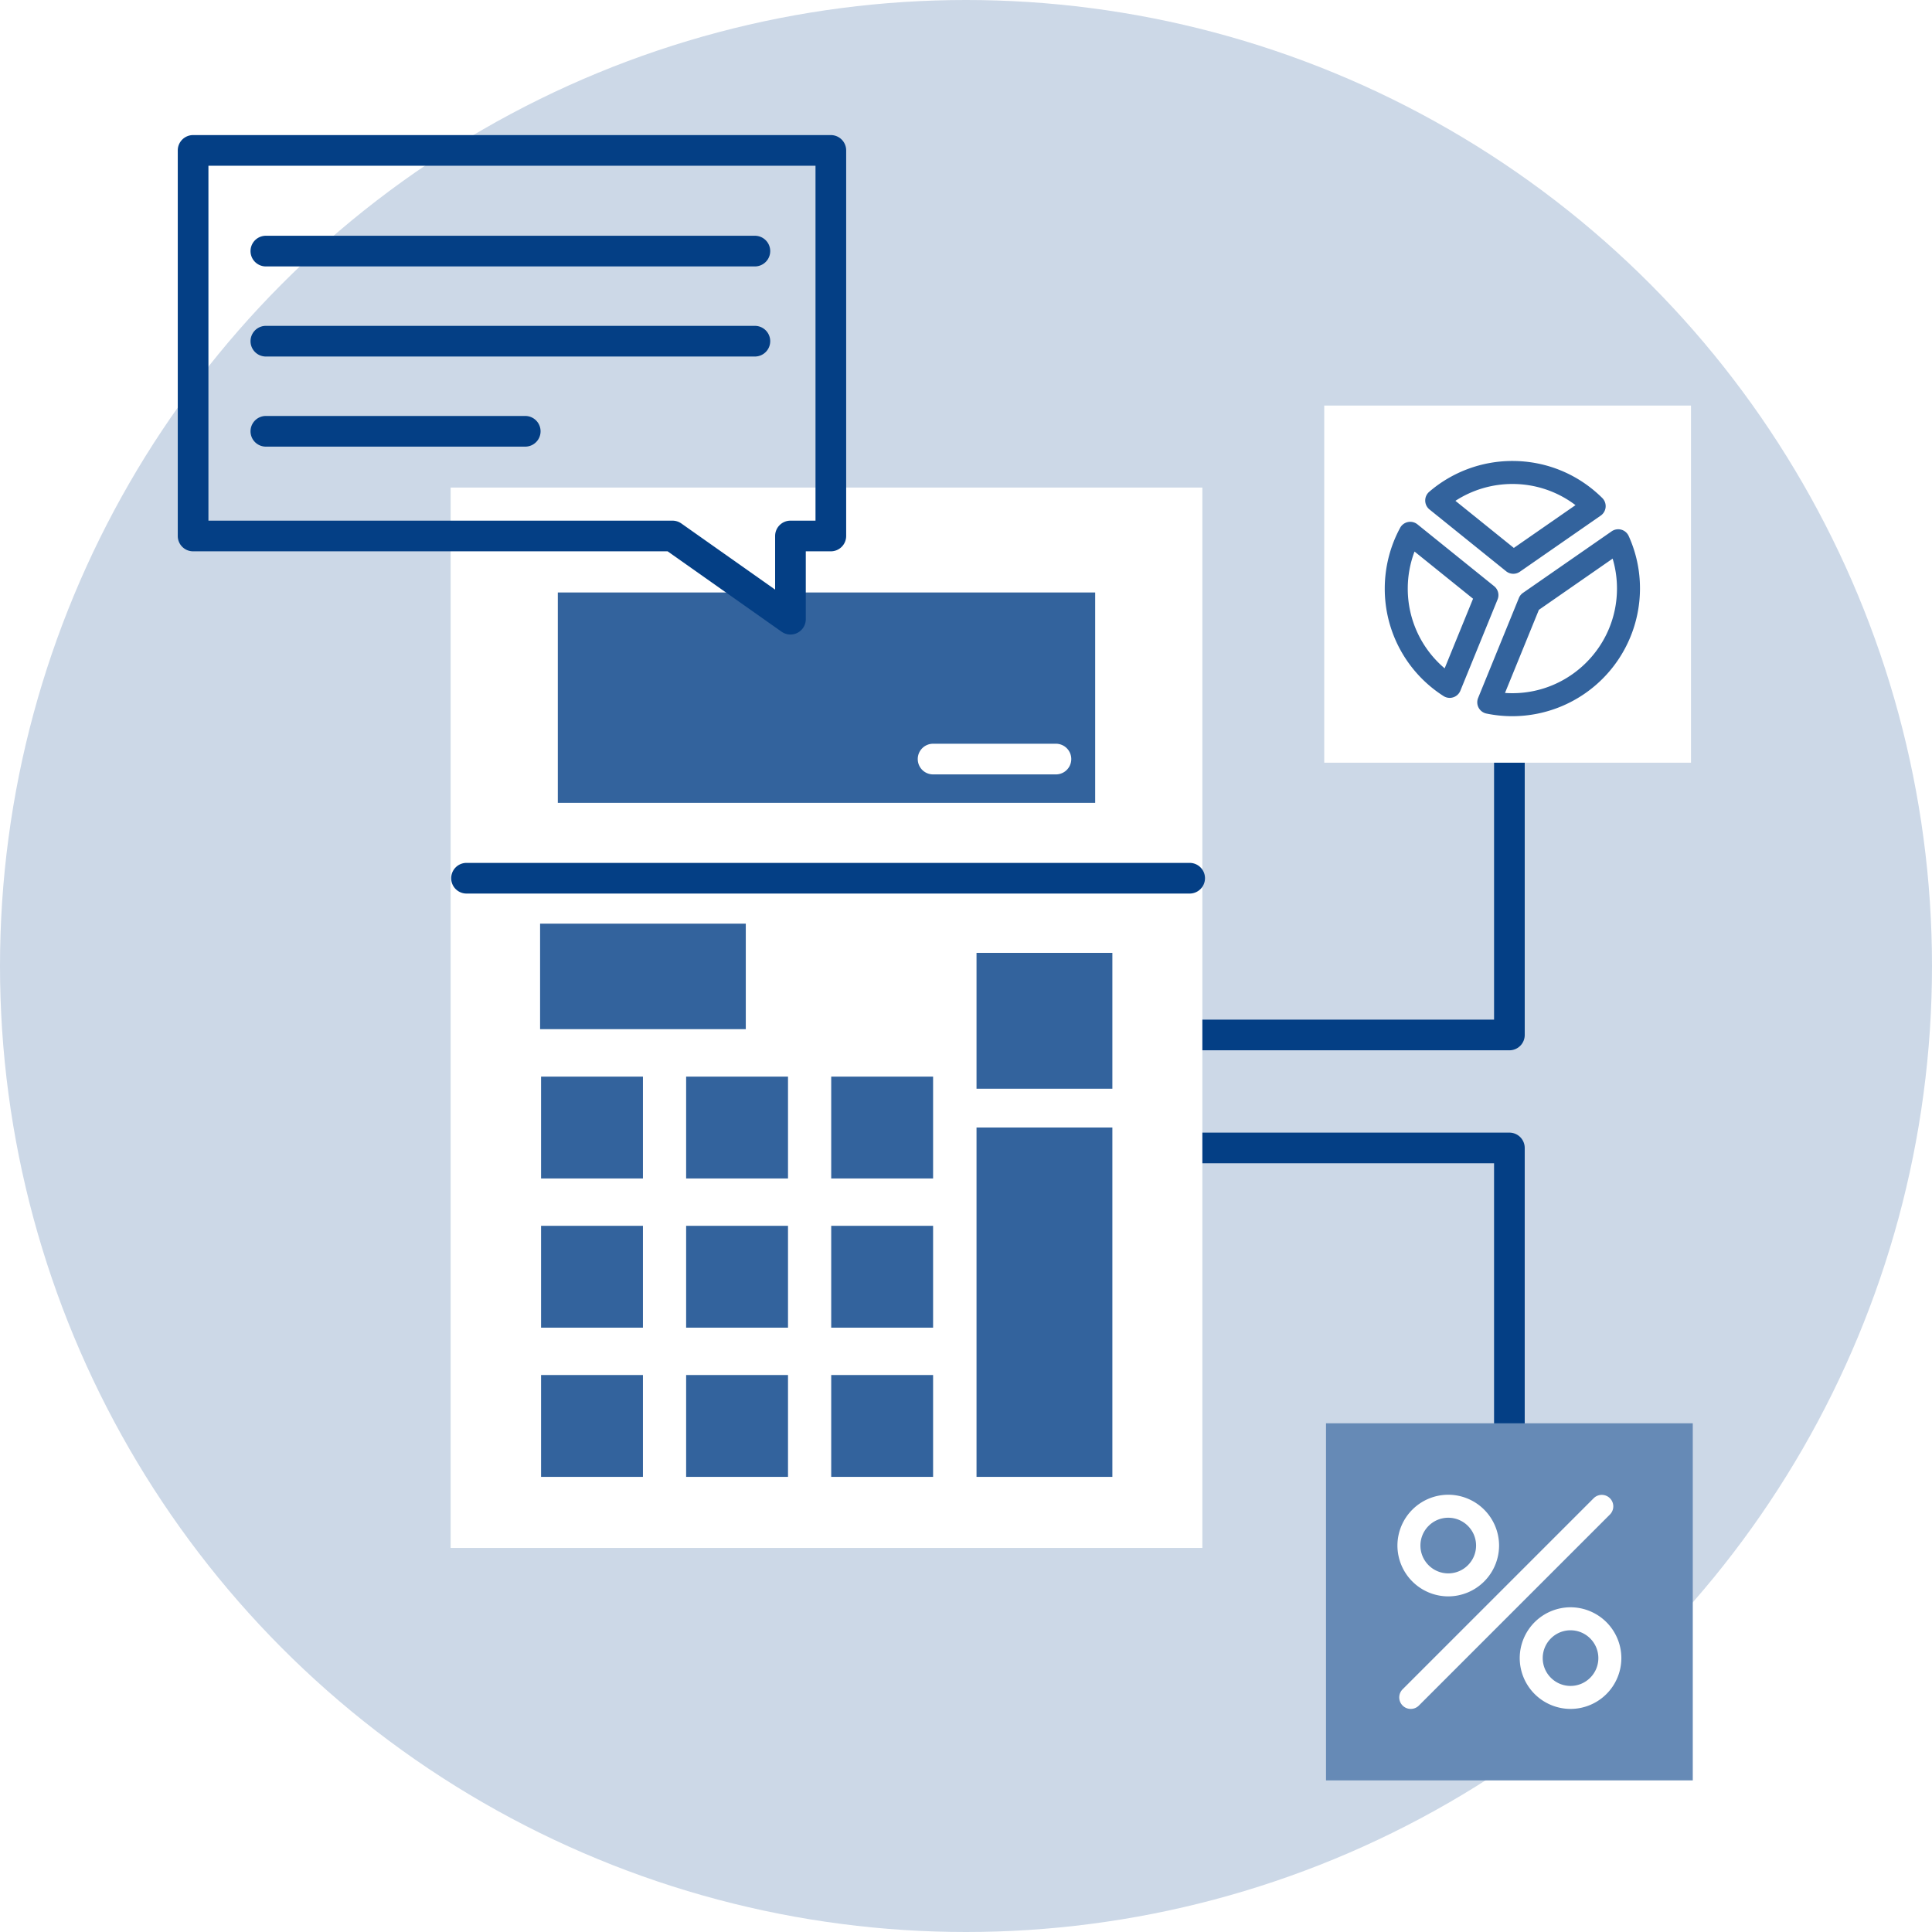
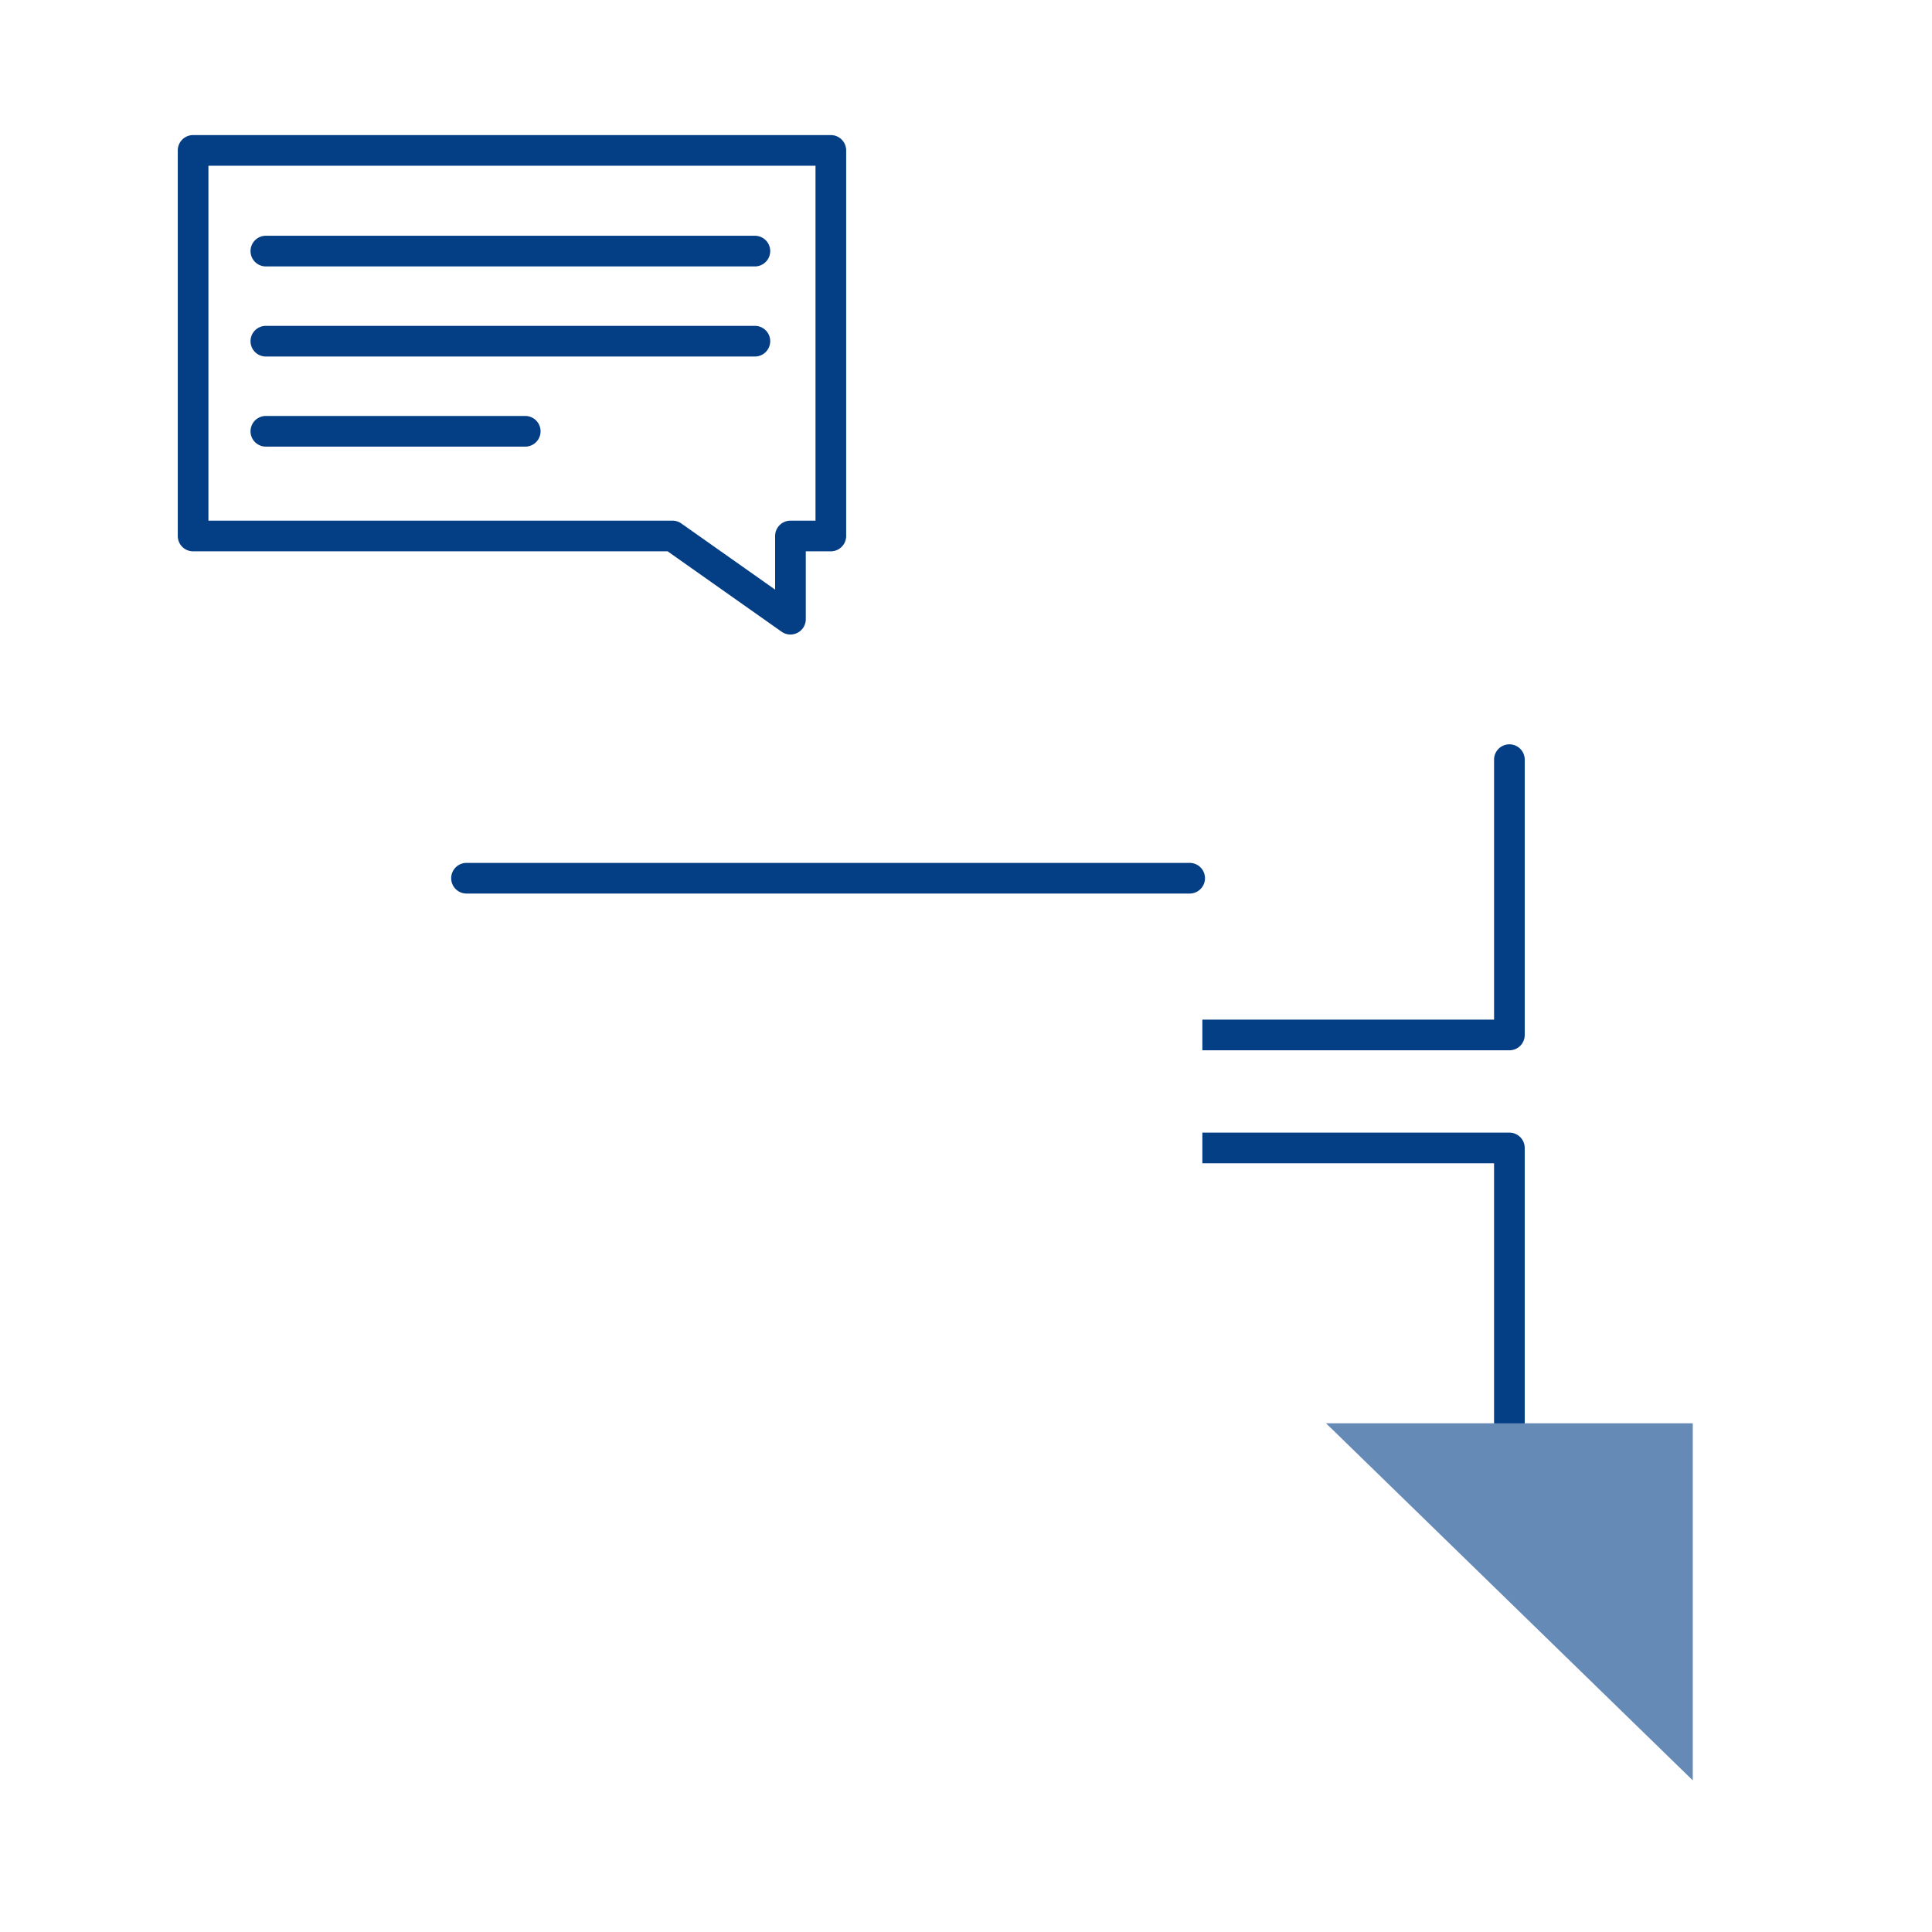
<svg xmlns="http://www.w3.org/2000/svg" width="252" height="252">
  <path d="M0 0h252v252H0z" fill="#fff" />
-   <circle cx="126" cy="126" r="126" fill="#ccd8e7" />
  <path d="M196.877 187.645a2 2 0 01-2-2v-33.911h-38.593a2 2 0 110-4h40.593a2 2 0 012 2v35.911a2 2 0 01-2 2zm0-50.649H155.74a2 2 0 110-4h39.138V99.085a2 2 0 114 0v35.911a2 2 0 01-2.001 2z" fill="#043f85" />
  <path d="M58.778 63.595h98.05v138.309h-98.05z" fill="#fff" />
-   <path d="M142.849 77.279v27.442h-70.09V77.279zm-72.275 82.608h13.288v13.288H70.574zm18.922 0h13.288v13.288H89.496zm18.923 0h13.289v13.288h-13.289zm-37.845 19.462h13.288v13.288H70.574zm18.922 0h13.288v13.288H89.496zm18.923 0h13.289v13.288h-13.289zm18.954-32.279h17.72v45.567h-17.72zm0-22.784h17.72v17.72h-17.72zm-56.799 16.14h13.288v13.288H70.574zm18.922 0h13.288v13.288H89.496zm18.923 0h13.289v13.288h-13.289zm-37.972-19.949h26.83v13.765h-26.83z" fill="#33639d" />
  <path d="M155.172 116.551H60.85a2 2 0 110-4h94.323a2 2 0 11-.001 4z" fill="#043f85" />
  <path d="M137.731 101.009h-16.024a2 2 0 110-4h16.024a2 2 0 110 4z" fill="#fff" />
-   <path d="M172.958 185.645h47.839v46.579h-47.839z" fill="#668ab6" />
-   <path d="M188.902 208.223a6.64 6.64 0 01-6.628-6.628 6.64 6.64 0 016.628-6.629 6.64 6.64 0 016.629 6.629 6.64 6.64 0 01-6.629 6.628zm0-10.257c-2 0-3.628 1.628-3.628 3.629s1.627 3.628 3.628 3.628 3.629-1.628 3.629-3.628-1.628-3.629-3.629-3.629zm15.951 24.936a6.64 6.64 0 01-6.628-6.628 6.64 6.64 0 016.628-6.629 6.64 6.64 0 016.628 6.629 6.635 6.635 0 01-6.628 6.628zm0-10.256c-2 0-3.628 1.628-3.628 3.629s1.628 3.628 3.628 3.628 3.628-1.628 3.628-3.628-1.627-3.629-3.628-3.629zm-20.842 10.256c-.384 0-.768-.146-1.061-.439a1.5 1.5 0 010-2.121l24.937-24.937a1.5 1.5 0 012.121 2.121l-24.937 24.937a1.49 1.49 0 01-1.06.439zM172.726 52.901h47.839V99.48h-47.839z" fill="#fff" />
-   <path d="M189.094 91.027c-.284 0-.566-.081-.811-.238a16.597 16.597 0 01-7.662-14.017c0-2.767.693-5.507 2.005-7.925a1.497 1.497 0 011.024-.755 1.5 1.5 0 011.236.303l10.002 8.064a1.5 1.5 0 01.448 1.734l-4.853 11.899a1.5 1.5 0 01-.937.864 1.46 1.46 0 01-.452.071zm-4.591-19.087a13.697 13.697 0 00-.882 4.832 13.59 13.59 0 004.812 10.403l3.704-9.081-7.634-6.154zm12.887 2.901c-.334 0-.667-.111-.941-.332l-9.992-8.056a1.5 1.5 0 01-.559-1.144c-.007-.445.184-.87.521-1.161a16.626 16.626 0 0110.847-4.021c4.421 0 8.584 1.715 11.725 4.828a1.5 1.5 0 01.438 1.196 1.503 1.503 0 01-.639 1.102l-10.544 7.319c-.259.18-.558.269-.856.269zm-7.552-9.515l7.619 6.142 8.041-5.581a13.555 13.555 0 00-8.232-2.759 13.64 13.64 0 00-7.428 2.198zm7.428 28.091a16.69 16.69 0 01-3.383-.345 1.5 1.5 0 01-1.085-2.035l5.317-13.038a1.5 1.5 0 01.534-.666l11.567-8.031a1.507 1.507 0 011.255-.214 1.5 1.5 0 01.967.828 16.52 16.52 0 011.473 6.856 16.67 16.67 0 01-16.645 16.645zm-.962-3.033a13.98 13.98 0 00.961.033c7.523 0 13.645-6.121 13.645-13.645a13.61 13.61 0 00-.566-3.908l-9.62 6.68-4.42 10.84z" fill="#33639d" />
+   <path d="M172.958 185.645h47.839v46.579z" fill="#668ab6" />
  <path d="M98.463 34.751H34.678a2 2 0 110-4h63.785a2 2 0 110 4zm0 11.752H34.678a2 2 0 110-4h63.785a2 2 0 110 4zM68.509 58.256H34.678a2 2 0 110-4H68.51a2 2 0 11-.001 4zm34.594 24.508c-.405 0-.809-.123-1.153-.365L87.082 71.912H25.187a2 2 0 01-2-2V19.619a2 2 0 012-2h83.183a2 2 0 012 2v50.293a2 2 0 01-2 2h-3.267v8.852a2 2 0 01-1.08 1.775c-.29.15-.606.225-.92.225zM27.187 67.912h60.529a2.01 2.01 0 011.153.365l12.234 8.629v-6.994a2 2 0 012-2h3.267V21.619H27.187v46.293z" fill="#043f85" />
</svg>